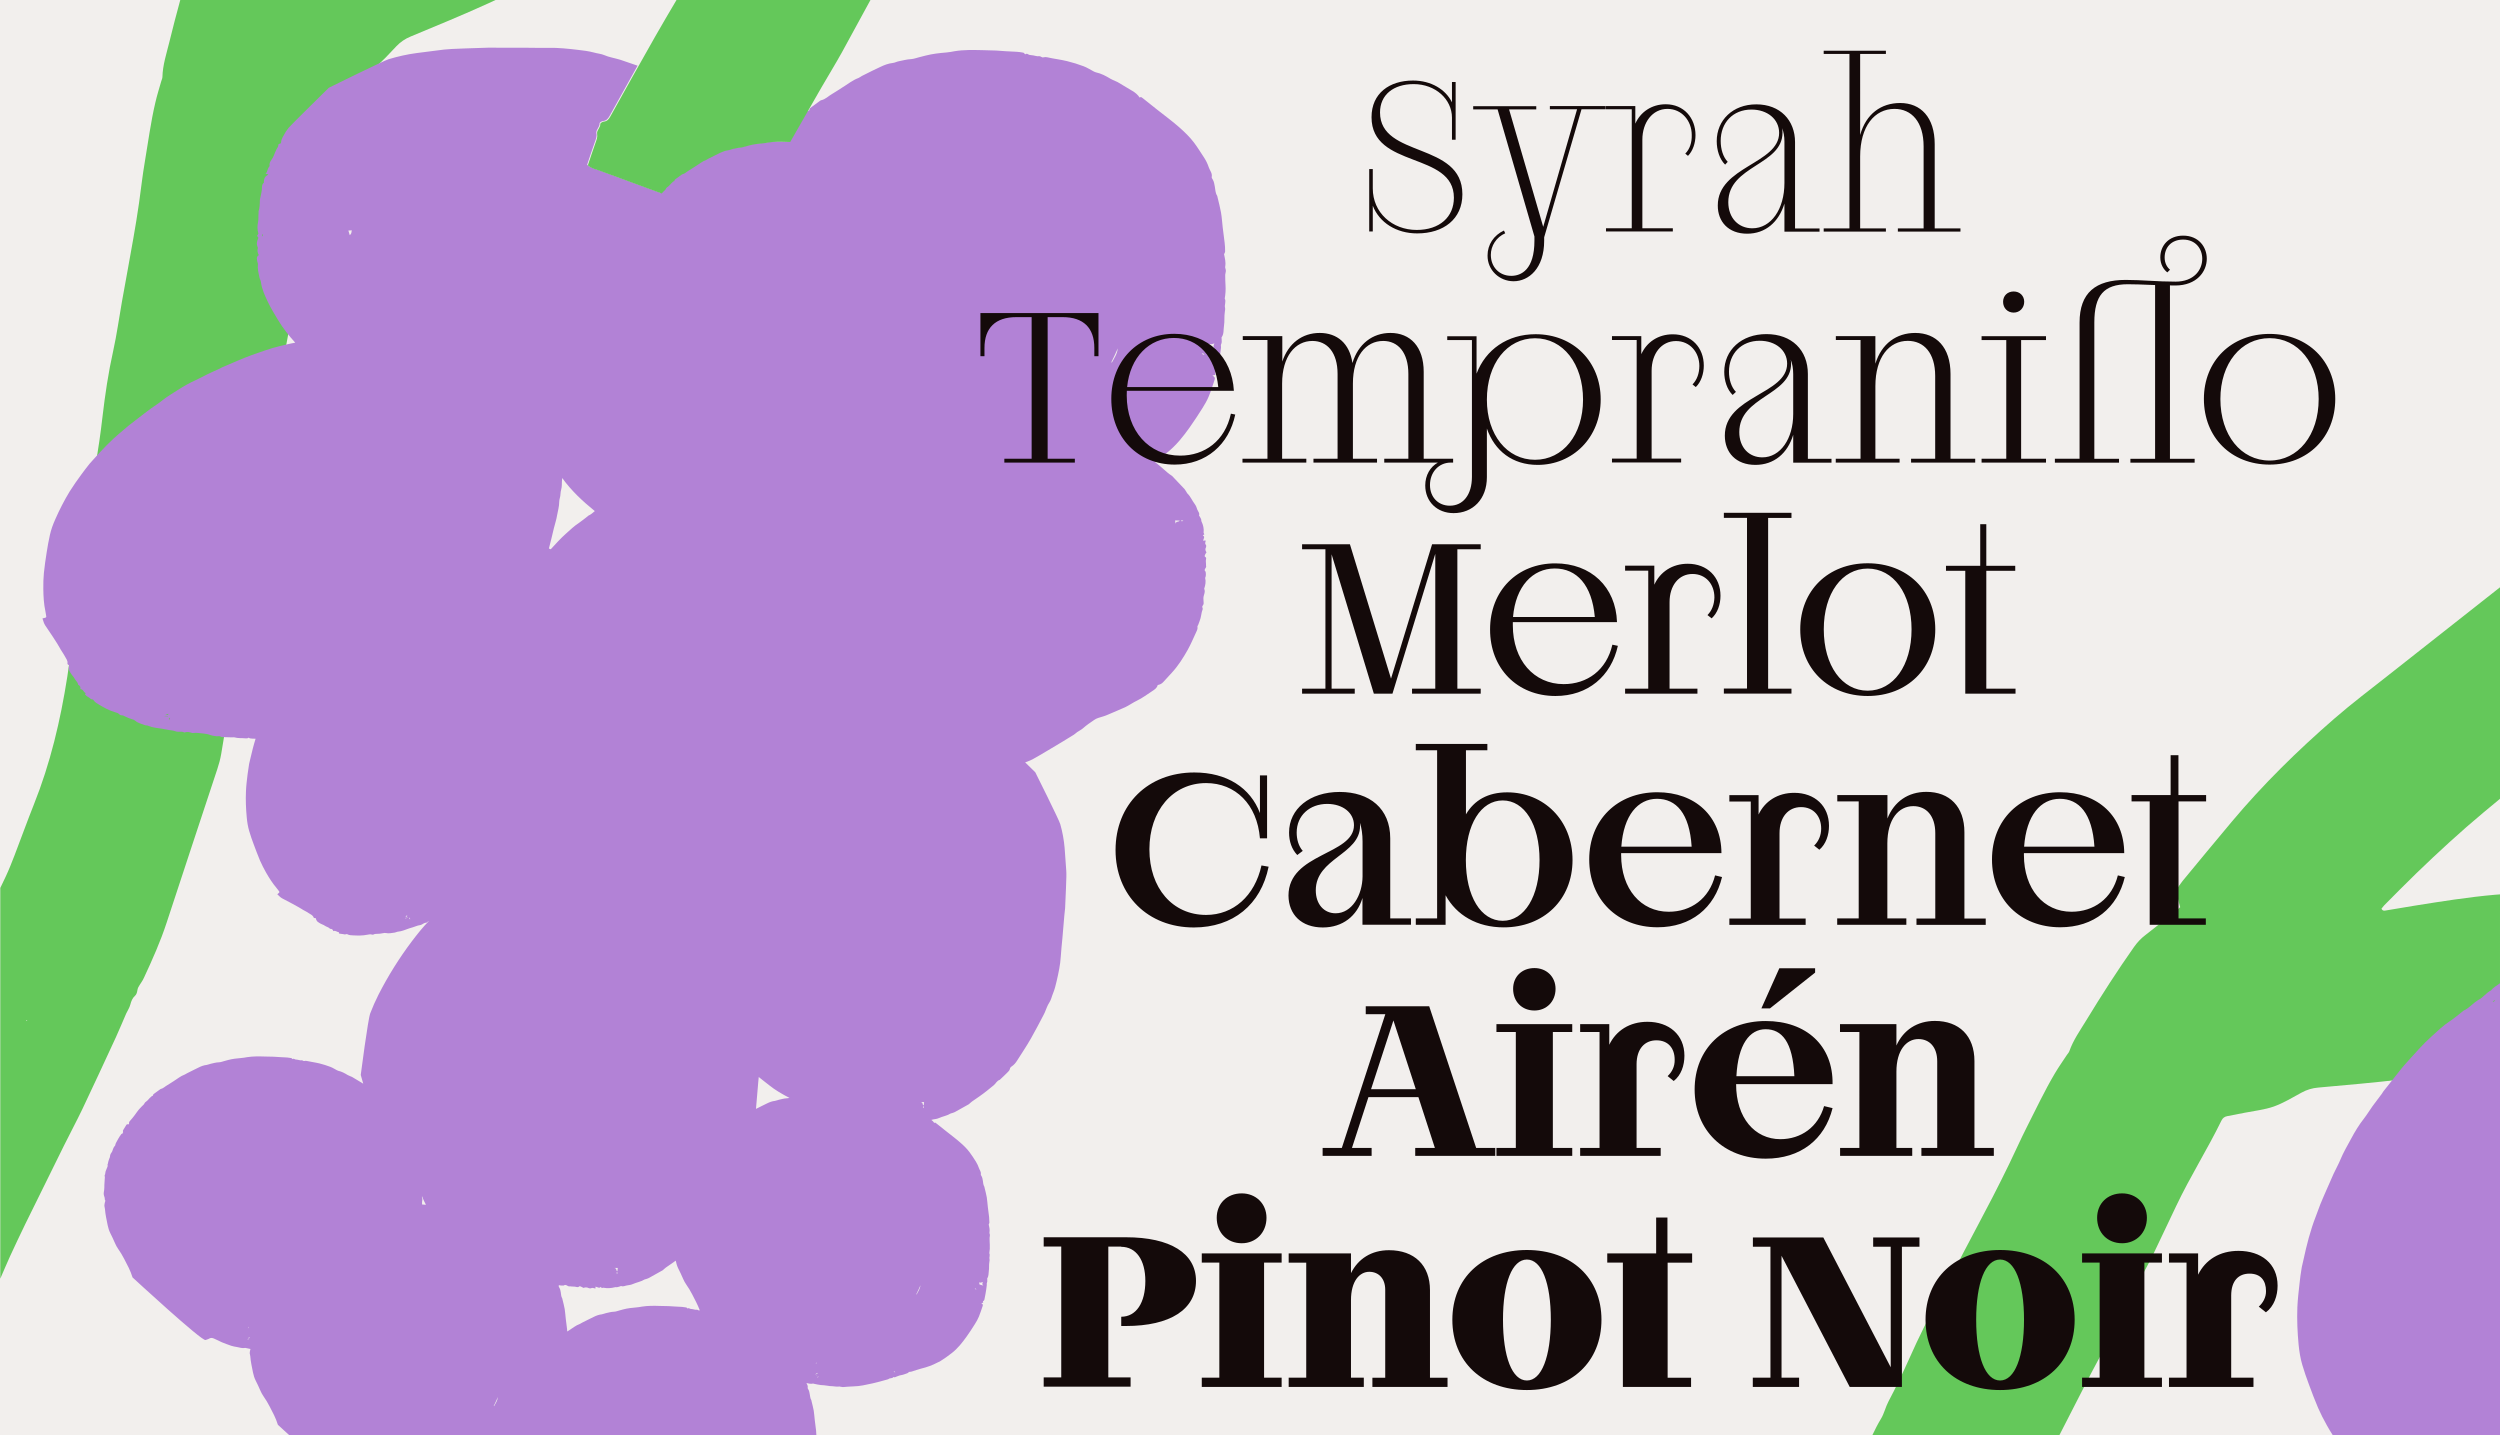
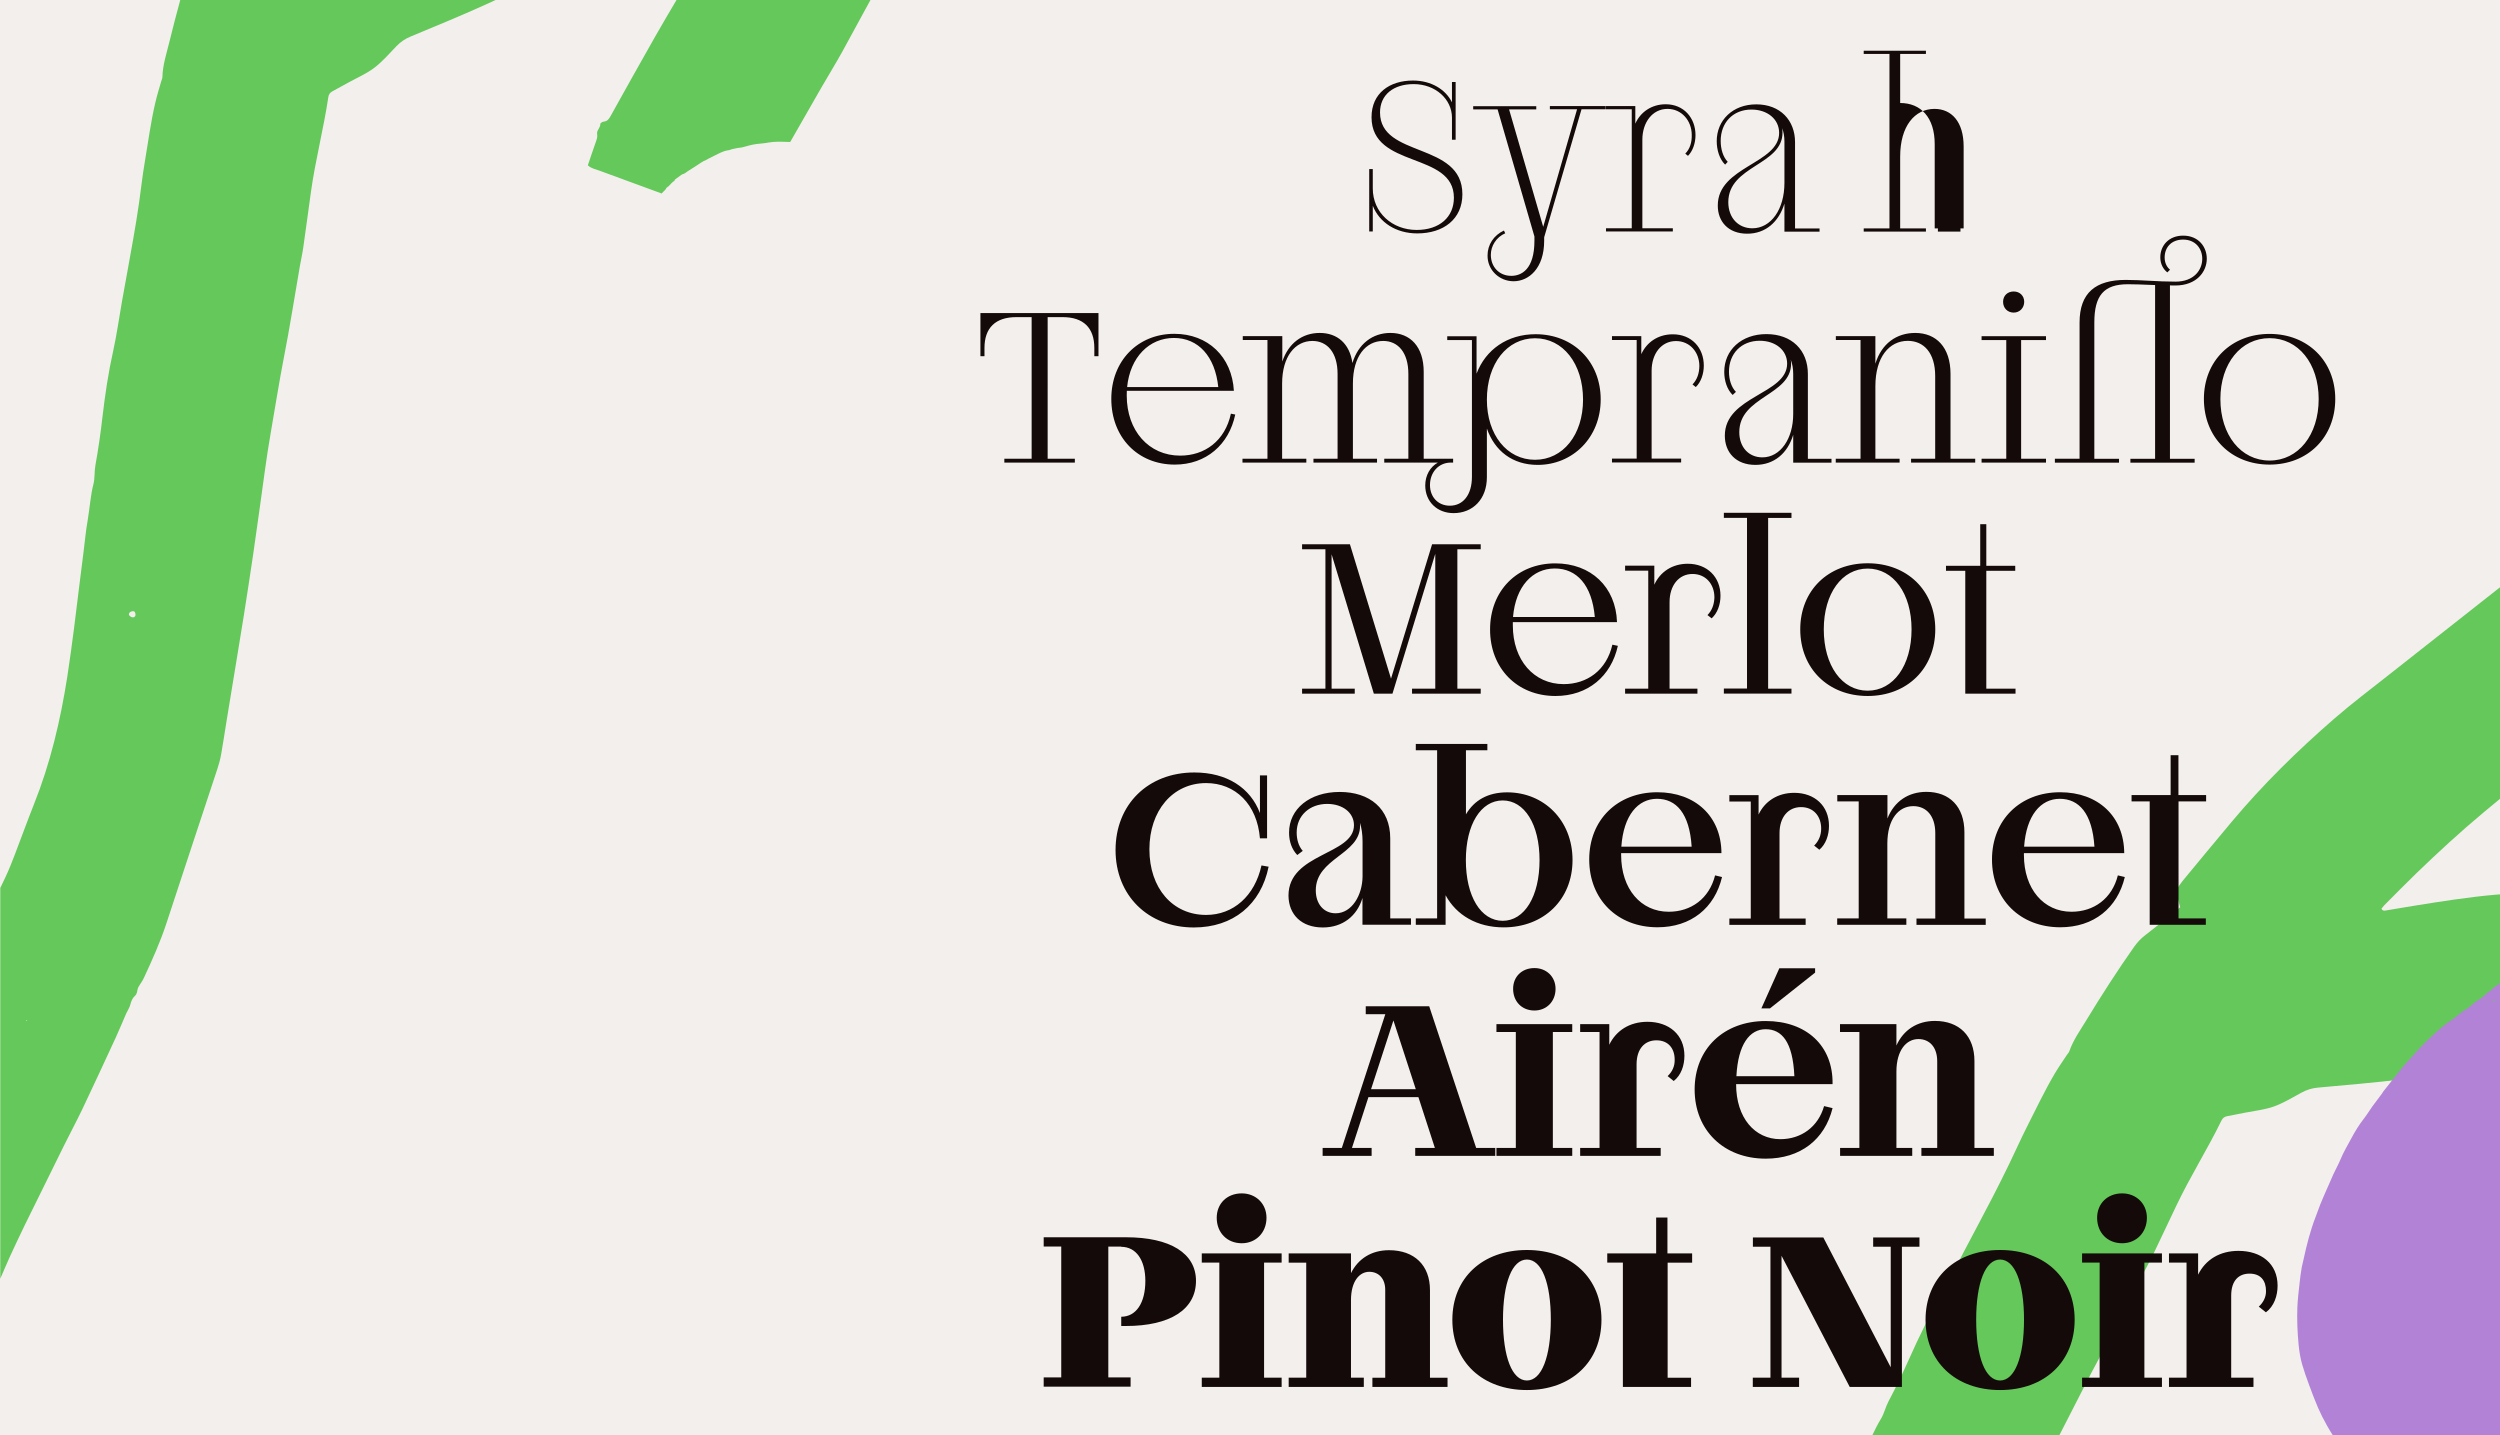
<svg xmlns="http://www.w3.org/2000/svg" version="1.1" id="Calque_1" x="0px" y="0px" viewBox="0 0 2592 1488" style="enable-background:new 0 0 2592 1488;" xml:space="preserve">
  <style type="text/css">
	.st0{fill:#F2EFED;}
	.st1{fill:#64C85A;}
	.st2{fill:#B282D6;}
	.st3{fill:#140A0A;}
</style>
  <rect class="st0" width="2592" height="1488" />
  <g>
    <path class="st1" d="M139.1,639.8c-1.9,1-5-0.7-5.4-2.6c-0.3-1.6,1.2-3.1,3.5-3.5c1.7-0.3,2.8,0.5,3.1,2.2   C140.7,637.5,140.6,639.1,139.1,639.8 M27.9,1058.3c-0.3,0-0.6-0.1-0.9-0.2c0.1-0.2,0.2-0.5,0.3-0.5c0.3,0,0.6,0.1,1,0.2   C28.1,1058,28,1058.3,27.9,1058.3 M186.9,0c-4,14.6-7.8,29.2-11.4,43.9c-2.9,11.8-6.8,23.5-7.1,35.9c0,1.5-0.8,2.9-1.2,4.4   c-2.1,7.3-4.4,14.6-6.1,22c-4.8,20.4-7.5,41.2-11,61.9c-2.4,13.9-3.9,28-5.9,42c-1.8,12.5-3.8,24.9-6,37.3   c-3.8,21.8-7.9,43.7-11.8,65.5c-3,16.9-5.3,34-9,50.7c-5.1,22.8-8.5,45.9-11.2,69c-1.9,16.7-4.3,33.3-7.3,49.9   c-1.2,6.4-0.4,13.1-2,19.3c-3.2,12.6-3.9,25.6-6.1,38.3c-1.8,10.2-2.7,20.4-4,30.6c-3.5,26.5-6.5,53.1-9.9,79.6   c-2.2,17.1-4.5,34.1-7.1,51.1c-7.1,45.5-17.6,90.1-34.8,133c-6.9,17.4-13.3,35.1-20,52.6c-2.9,7.5-5.8,14.9-9.2,22.1   c-1.8,3.9-3.7,7.7-5.5,11.5v405.1c3.4-7.8,6.7-15.7,10.2-23.4c5.1-11.1,10.4-22.2,15.7-33.2c13.3-27.1,26.7-54.2,40.1-81.3   c6.3-12.7,13-25.2,19.1-37.9c11.8-24.9,23.4-49.9,34.9-74.8c3.7-8,6.9-16.1,10.5-24.2c1.4-3.1,3.5-6.1,4.3-9.3   c0.9-3.5,2.2-6.8,4.7-9c3-2.7,2.1-6.4,3.7-9.2c1.8-3.3,4.3-6.3,5.8-9.8c8.7-18.7,17.1-37.5,23.5-57.1   c17.4-53.1,35-106.1,52.5-159.1c1.7-5.1,3.1-10.3,4-15.5c2.1-11.7,3.8-23.4,5.7-35.1c5.9-36.2,12-72.4,17.8-108.7   c3.4-21.1,6.5-42.3,9.7-63.5c2.4-16.3,4.6-32.5,6.9-48.8c3.6-25.3,6.7-50.8,11.1-76c4.6-26.3,8.7-52.8,13.8-79   c6.2-31.5,11.1-63.3,16.6-94.9c1.1-6.4,2.6-12.8,3.5-19.2c2.8-19.3,5.3-38.6,8-57.9c4.6-33,13.1-65.2,18-98.1   c0.4-2.9,1.9-4.9,4.5-6.2c5.4-2.9,10.8-5.8,16.1-8.8c9-5,18.7-9.1,26.9-15.3c8.5-6.4,15.6-14.7,23-22.4c4.3-4.5,9.1-7.8,15-10.2   c26.8-11.1,53.7-22.2,80.1-34.2c2.7-1.2,5.3-2.4,8-3.7H186.9z" />
    <path class="st1" d="M2592,927.3c-1.8,0.1-3.6,0.3-5.5,0.4c-27.9,2.5-55.4,6.9-83,11.3c-10.2,1.6-20.4,3.4-30.6,5.1   c-1.6,0.3-3-0.1-3.8-2c0.9-1.1,1.8-2.3,2.8-3.4c11.1-11.1,22-22.3,33.3-33.2c22.6-21.8,45.7-43.1,69.8-63.2   c5.6-4.7,11.3-9.4,17-14.1V608.9c-38.5,30.3-77,60.6-115.4,90.9c-18.9,14.9-38.2,29.5-56.4,45.3c-37.9,32.9-73.7,68-106,106.5   c-17.2,20.5-34.3,41.2-51.3,61.8c-2.6,3.2-4.8,6.8-7.1,10c1.6,6,3.1,11.5,4.6,17.2c-2.6,2.2-4.8,4.3-7.2,6.2   c-9.6,7.6-19.2,15.2-28.9,22.7c-4.6,3.5-8.4,7.6-11.8,12.4c-17.4,24.7-33.7,50.1-49.4,75.9c-6.3,10.4-13.5,20.4-17.6,32.1   c-0.5,1.4-1.6,2.5-2.5,3.8c-4.2,6.4-8.6,12.6-12.5,19.2c-10.7,18-19.6,37.1-29.1,55.7c-6.4,12.6-12.1,25.6-18.3,38.3   c-5.5,11.3-11.1,22.6-16.9,33.8c-10.2,19.7-20.7,39.3-31,58.9c-8,15.2-15.3,30.8-23.9,45.7c-11.7,20.2-21.9,41.2-31.4,62.5   c-6.9,15.4-14.1,30.5-22,45.4c-3,5.7-4.4,12.4-7.7,17.8c-3.4,5.5-6.2,11.3-9,17.1h193.9c1.9-3.9,3.9-7.7,5.9-11.5   c12.3-23.7,24.1-47.7,36.9-71.2c15.4-28.2,29.6-57,44.4-85.5c3-5.8,6.3-11.4,9.1-17.2c8.4-17.6,16.7-35.2,25.1-52.8   c14.3-30.1,32.1-58.2,46.7-88.1c1.3-2.7,3.3-4.1,6.1-4.6c6-1.1,12-2.3,18-3.5c10.1-2,20.6-3.1,30.3-6.5c10-3.6,19.3-9.3,28.7-14.4   c5.5-3,11.1-4.7,17.3-5.2c28.9-2.6,57.9-5.1,86.7-8.5c22-2.6,43.8-6.5,65.7-10c9.1-1.4,18-3.8,27.1-4.9c2.9-0.4,5.9-0.6,8.9-0.7   V927.3z" />
    <path class="st2" d="M2584.8,1038.7c-0.1-0.2-0.2-0.4-0.3-0.7c0.8-0.3,1.6-0.6,2.3-0.9c0.1,0.2,0.2,0.5,0.2,0.5   C2586.3,1038,2585.5,1038.3,2584.8,1038.7 M2592,1019.4c-3.2,2.4-7,4.4-9.3,7.4c-5.4,2.8-8.1,7.6-13.7,10.2   c-0.1,0.1-0.2,0.2-0.3,0.3c-5.2,3.2-8.5,7.8-14.4,10.5c-0.4,0.2-0.6,0.6-1,0.8c-4.4,3.4-8.5,7-13.2,10.1   c-7.2,4.7-12.9,10.3-18.9,15.7c-9.5,8.5-17.4,17.8-25.6,26.8c-3.9,4.2-7.3,8.6-10.8,13c-4.6,5.7-9.1,11.5-13.6,17.2   c-0.6,0.7-0.9,1.5-1.4,2.2c-3.3,4.4-6.7,8.8-9.9,13.2c-3,4.2-5.6,8.6-8.8,12.7c-5.4,6.9-9.7,14-13.5,21.2   c-3.8,7.1-8,14.1-10.9,21.2c-2,5-4.9,10-7.2,15c-2.9,6.4-5.7,12.9-8.5,19.3c-1.8,4.2-3.7,8.4-5.4,12.7c-1.6,3.9-2.8,7.9-4.4,11.8   c-6,15.3-9.7,30.4-13,45.6c-0.5,2.5-1.1,5-1.7,7.4c-0.1,0.7-0.2,1.3-0.3,1.9c-0.8,4.6-1.4,9.2-1.9,13.9c-1,8.7-2,17.4-2.4,25.9   c-0.5,13.1,0.1,26.1,1.3,38.8c0.7,7,1.8,13.9,3.7,20.5c2.1,7,4.4,13.9,7,20.7c3,8.2,6.1,16.3,9.5,24.3c2.7,6.1,5.7,12.1,9,17.9   c1.9,3.5,4,6.9,6.1,10.2H2592V1019.4z" />
-     <path class="st2" d="M1253.8,360.1c-0.2-1-0.5-2.1-0.8-3.4c1,0.1,1.9,0.3,2.8,0.2c1-0.1,2-0.5,3.3-0.9c-1.1,2.2-1.6,4.1,0.8,5.7   C1257.8,361.1,1255.8,360.6,1253.8,360.1 M1246,366.6c1.2-0.6,1.9,0,2.8,1.1C1247.2,367.7,1247.2,367.7,1246,366.6 M1223.1,539.7   c-0.8,1.9-3.7,0.3-4.3,3.3c-0.2-1.7-0.4-2.6-0.5-3.4C1219.8,539.6,1221.5,539.7,1223.1,539.7 M1226.9,539.6c-0.9,0.8-1.6,1.5-2.7,0   C1225.2,539.6,1226,539.6,1226.9,539.6 M1152.8,375.9c-0.2-0.1-0.4-0.2-0.6-0.3c1.1-2.4,2.3-4.7,3.4-7.1c1.1-2.4,2.2-4.8,3.3-7.3   C1158.4,366.9,1155.3,371.2,1152.8,375.9 M1012.4,1336.8c-1,0-1,0-1.8-0.7C1011.4,1335.7,1011.9,1336.1,1012.4,1336.8 M1017,1329.8   c0.6-0.1,1.3-0.3,2.1-0.6c-0.7,1.4-1.1,2.7,0.5,3.7c-1.3-0.4-2.7-0.7-4-1.1c-0.2-0.7-0.3-1.3-0.5-2.2   C1015.8,1329.7,1016.4,1329.9,1017,1329.8 M957.7,1146.1c-1.9-0.7-0.1-2.8-3.1-3.5c1.7,0,2.7,0,3.5,0   C958,1143.7,957.9,1144.9,957.7,1146.1 M957.7,1148.9c-0.7-0.7-1.5-1.3,0.1-2C957.8,1147.7,957.7,1148.2,957.7,1148.9    M950.4,1342.1c-0.1-0.1-0.3-0.1-0.4-0.2c0.7-1.5,1.5-3,2.2-4.6c0.7-1.6,1.4-3.1,2.1-4.7C954,1336.2,951.9,1339.1,950.4,1342.1    M926.6,1422.1c0.9-0.6,1.1,0.4,1.6,0.5C927.6,1422.7,927,1422.8,926.6,1422.1 M848,1428.6c-0.8-1,0.2-1.4,0.5-2   C848.3,1427.2,848.2,1427.8,848,1428.6 M845.7,1424.4c0.8-0.5,1.3-0.8,1.9-1.1C847.7,1424.7,846.9,1424.5,845.7,1424.4 M847,1425.8   c-0.6-0.1-1.2-0.2-1.8-0.3c0-0.1,0-0.1,0-0.2c0.6,0.1,1.2,0.2,1.8,0.3C847.1,1425.6,847.1,1425.7,847,1425.8 M846.3,1412.7   c0.1,0,0.2,0.1,0.3,0.1c-0.2,0.4-0.3,0.8-0.5,1.2c-0.1,0-0.2,0-0.3,0C846,1413.5,846.2,1413.1,846.3,1412.7 M815.9,1138.7   c-2.8,0.1-5.5,0.9-8.2,1.5c-1.4,0.3-2.8,1-4.2,1.2c-2.9,0.3-5.6,1.3-8.2,2.6c-1.9,0.9-3.7,1.8-5.5,2.7c-2,1-4,2-6,3   c0.2-1.6,0.3-3.2,0.4-4.8c0.7-7.8,1.3-15.6,2-23.5c0.1-1.6,0.4-3.3,0.5-4.9c0.4,0.5,0.8,0.9,1.4,1.3c3.1,2.4,6.2,4.9,9.3,7.3   c6.3,5.1,13.6,9.3,21.1,13.2C817.7,1138.5,816.8,1138.7,815.9,1138.7 M725.3,1358.6c-0.7,0.2-1.1,0-1.6-0.3   c-0.4-0.2-0.8-0.5-1.2-0.4c-1.9,0.3-3.6-0.6-5.4-0.7c-0.8,0-1.6-0.2-2.3-0.6c-0.8-0.5-1.3-0.3-1.9,0.1c-0.5-0.4-0.8-1-1.3-1.1   c-1.4-0.3-2.9-0.5-4.3-0.6c-2.5-0.2-5-0.2-7.5-0.4c-2.1-0.1-4.3-0.3-6.4-0.4c-3-0.1-6-0.2-9.1-0.2c-6.3-0.2-12.5-0.3-18.8,0.7   c-1.8,0.3-3.6,0.7-5.5,0.8c-4.7,0.4-9.4,0.9-13.9,2.1c-1.3,0.4-2.7,0.7-4,1.1c-1.9,0.5-3.8,1.3-5.8,1.3c-2.8,0.1-5.5,0.9-8.2,1.5   c-1.4,0.3-2.8,1-4.2,1.2c-2.9,0.3-5.6,1.3-8.2,2.6c-1.9,0.9-3.7,1.8-5.5,2.7c-2.3,1.1-4.6,2.3-6.8,3.4c-0.8,0.4-1.5,1-2.3,1.3   c-4.2,1.5-7.4,4.3-11.1,6.6c-0.6,0.4-1.3,0.8-1.9,1.2c0-0.9-0.1-1.8-0.2-2.8c-0.4-3.4-0.9-6.9-1.3-10.3c-0.4-3.4-0.6-6.8-1.1-10.1   c-0.6-3.4-1.5-6.6-2.3-10c-0.1-0.4-0.1-0.9-0.3-1.2c-1.2-1.9-1.1-4.1-1.5-6.2c-0.3-1.6-0.5-3.2-1.4-4.7c-0.3-0.5-0.8-1.2-0.7-1.8   c0.1-0.4,0.1-0.7,0.1-1c1.6,0.5,3.4,0.5,5.1,0.4c2.4-1.8,3.9,1.2,6,0.9c0.6-0.1,1.2,0,1.8,0.1c1.3,0.1,2.6,0.1,3.8,0.2   c1.5,0.2,3.2,1.2,4.4-0.3c0.1-0.2,1.1-0.1,1.6,0.1c0.9,0.4,1.8,0.9,2.9,1.5c1.7-0.7,3.5-0.8,5.4,0.2c0.6,0.3,1.8,0.4,2.3,0.2   c1.4-0.8,2.6-0.3,4,0.1c0.3,0.1,0.6-0.1,0.9-0.1c-0.1-0.5-0.3-1-0.4-1.6c2.1-0.1,4.1,2.2,5.7,0.1c0.5,0.5,0.8,0.9,1.1,1.3   c0.6-0.2,1.2-0.5,1.6-0.4c4.2,0.8,8.1,0.5,12-0.5c0.2-0.1,0.5-0.1,0.7-0.1c1.6,0.3,2.9-0.3,4.3-0.7c0.5-0.1,1.2-0.6,1.6-0.4   c2.4,0.8,4-0.5,6-0.7c2-0.3,4.2-0.6,5.9-1.4c3.8-1.7,8.4-2.4,11.9-4.6c0.4-0.3,1-0.3,1.6-0.5c1-0.4,2.1-0.6,3-1.1   c4.9-2.7,9.7-5.4,14.5-8.1c0.4-0.2,0.7-0.6,1.1-1c0.8-0.6,1.5-1.3,2.3-1.9c2.6-1.8,5.2-3.5,7.8-5.4c0.8-0.6,1.5-1.1,2.3-1.7   c0,0,0,0.1,0,0.1c0.6,2.8,1.4,5.6,2.7,8.2c0.8,1.6,1.6,3.3,2.4,4.9c1.9,3.8,3.2,7.9,5.7,11.4c2.4,3.4,4.5,6.9,6.4,10.6   c2.7,5.3,5.6,10.6,7.7,16.2C725.5,1358.5,725.4,1358.5,725.3,1358.6 M569.1,568.7c1.9-6.9,3.4-13.9,5.1-20.8   c1.1-4.6,2.7-9.1,3.4-13.7c0.8-4.6,2.2-9.1,2.2-13.9c0-2.7,1.3-5.3,1.3-8.1c0-3.1,1.5-6.2,1.4-9.4c-0.1-2,0.2-5.1,0.4-7.2   c9.4,13.1,21.2,24.1,33.8,34.3c-2,1.7-3.9,3.5-6.6,4.7c-0.3,0.1-0.4,0.4-0.7,0.6c-3.1,2.3-5.9,4.8-9.2,7c-5.1,3.3-9,7.2-13.2,10.9   c-5.9,5.2-10.9,10.9-16,16.4C570.4,569.3,569.7,569,569.1,568.7 M640.1,1318.9c0,0.7-0.1,1.3-0.1,2   C639.3,1320.1,638.5,1319.6,640.1,1318.9 M640.5,1314.6c-0.1,1.1-0.3,2.3-0.4,3.5c-1.9-0.7-0.1-2.8-3.1-3.5   C638.7,1314.6,639.6,1314.6,640.5,1314.6 M512.3,1457.9c-0.1-0.1-0.3-0.1-0.4-0.2c0.7-1.5,1.5-3,2.2-4.6c0.7-1.6,1.4-3.1,2.1-4.7   C515.9,1452.1,513.9,1454.9,512.3,1457.9 M441.2,1249.1c-1.2-0.1-2.4-0.2-3.6-0.3c0-0.5,0-1,0-1.5c0-0.3,0-0.7,0-1   c0.1-1.4,0.7-2.9,0-4.3c-0.2-0.4-0.2-0.9-0.1-1.3c0-0.1,0-0.3,0.1-0.4c0.6,1.6,1.2,3.2,2,4.8c0.7,1.3,1.4,2.7,2,4   C441.5,1249.1,441.4,1249.1,441.2,1249.1 M256.9,1387.5c0.8-0.5,1.3-0.8,1.9-1.1C258.9,1387.8,258,1387.6,256.9,1387.5    M258.2,1388.8c-0.6-0.1-1.2-0.2-1.8-0.3c0-0.1,0-0.1,0-0.2c0.6,0.1,1.2,0.2,1.8,0.3L258.2,1388.8z M257.5,1375.7   c0.1,0,0.2,0.1,0.3,0.1c-0.2,0.4-0.3,0.8-0.5,1.2c-0.1,0-0.2,0-0.3,0C257.2,1376.6,257.3,1376.1,257.5,1375.7 M424.8,951.1   c0.2,0.6,0.3,1.2,0.5,2C423.7,952.9,424.7,951.8,424.8,951.1 M420,952.4c0-0.1,0-0.1-0.1-0.2c0.9-0.4,1.8-0.7,2.8-1.1   c0,0.1,0.1,0.2,0.1,0.3C421.9,951.8,421,952.1,420,952.4 M421.9,948.9c0.6,1,0.6,1-1.8,2.3C420.8,950.4,421.3,949.8,421.9,948.9    M362.6,243.8c-0.5-1.7-0.9-3.2-1.4-4.8c1.1-0.1,2.2-0.1,3.5-0.2C364.4,240.8,364.5,242.6,362.6,243.8 M175.7,746.3   c-1.7-1.2,0.1-1.7,0.6-2.4C176.1,744.7,175.9,745.4,175.7,746.3 M171.3,741.4c1.2-0.5,2-0.9,3.2-1.4   C174.6,741.3,174.6,741.3,171.3,741.4 M174,743.1c-1.2-0.2-2.4-0.4-3.5-0.6c0-0.1,0-0.2,0-0.2c1.2,0.1,2.4,0.2,3.6,0.4   C174,742.9,174,743,174,743.1 M272.1,242.5c0.1,0.7,0.2,1.4,0.4,2.7C271,244.2,271.6,243.3,272.1,242.5 M1270.5,278.3   c-0.3-0.6-0.3-1.3-0.2-2c0.8-4.5-0.4-8.8-1.2-12.7c0.5-1.2,1.1-2,1.1-2.9c0-3-0.1-6-0.5-9c-0.6-5.3-1.3-10.6-2-15.9   c-0.6-5.2-0.9-10.5-1.8-15.6c-0.9-5.2-2.3-10.3-3.5-15.4c-0.2-0.7-0.2-1.4-0.5-1.9c-1.9-2.9-1.8-6.3-2.4-9.5   c-0.5-2.5-0.8-5-2.1-7.2c-0.5-0.8-1.3-1.9-1.1-2.7c0.8-3.9-1.9-6.6-3-9.9c-1.2-3.6-2.8-7-4.9-10.2c-3.5-5.2-6.7-10.6-10.5-15.6   c-4.3-5.7-9.5-10.7-14.9-15.5c-7.5-6.7-15.6-12.5-23.5-18.8c-4.6-3.7-9.2-7.3-13.8-11c-0.8-0.6-1.6-1.3-2.5-1.8   c-0.3-0.2-0.9,0.2-1.7,0.4c-1.8-2.9-4.4-5-7.4-6.8c-5.1-3.1-10.3-6.2-15.4-9.2c-0.7-0.4-1.4-0.7-2.2-1c-1.7-0.8-3.5-1.4-5.1-2.4   c-4.8-2.9-9.6-5.5-15.2-6.7c-0.8-0.2-1.5-0.6-2.2-0.9c-3.5-1.8-6.8-4-10.5-5.4c-5.6-2.1-11.3-3.9-17.1-5.3   c-6.8-1.7-13.8-2.4-20.6-4c-1.2-0.3-2.6-0.3-3.7,0c-1.1,0.3-1.7,0.1-2.5-0.4c-0.6-0.3-1.3-0.8-1.9-0.7c-2.9,0.4-5.5-1-8.4-1.1   c-1.2,0-2.5-0.3-3.5-1c-1.2-0.8-2.1-0.4-2.9,0.2c-0.7-0.7-1.2-1.6-2-1.8c-2.2-0.5-4.4-0.7-6.7-0.9c-3.9-0.3-7.7-0.4-11.6-0.6   c-3.3-0.2-6.6-0.5-9.9-0.7c-4.7-0.2-9.3-0.3-14-0.4c-9.7-0.2-19.4-0.5-29,1.1c-2.8,0.5-5.6,1.1-8.4,1.3c-7.3,0.6-14.5,1.4-21.5,3.2   c-2.1,0.5-4.2,1.1-6.3,1.6c-3,0.7-5.9,1.9-8.9,2.1c-4.4,0.2-8.5,1.4-12.7,2.2c-2.2,0.4-4.2,1.6-6.4,1.8c-4.5,0.5-8.6,2.1-12.6,4   c-2.9,1.3-5.7,2.7-8.6,4.1c-3.5,1.7-7.1,3.5-10.6,5.3c-1.2,0.6-2.3,1.6-3.5,2.1c-6.4,2.3-11.5,6.7-17.2,10.1   c-3.6,2.2-6.9,4.6-10.6,6.7c-3.7,2.1-6.6,5.4-11,6.3c-0.5,0.1-1,0.5-1.5,0.8c-2.8,2-5.6,4.1-8.4,6.2c-1.1,0.8-2.3,1.5-2.4,3.1   c0,0.6-0.3,0.8-1.1,0.8c-0.6,0-1.2,0.8-1.8,1.3c-5.9,10.3-11.8,20.6-17.7,30.8c-1.3,0-2.6-0.1-3.9-0.1c-1.9,0-3.8-0.1-5.6-0.1   c-1,0-1.9,0-2.9,0c-0.1,0-0.3,0-0.5,0c-0.4,0-0.7,0-1.1,0c-0.4,0-0.7,0-1.1,0c-0.3,0-0.6,0-0.9,0c-0.6,0-1.3,0.1-1.9,0.1   c-0.2,0-0.3,0-0.5,0c-0.5,0-1.1,0.1-1.6,0.2c-0.2,0-0.4,0-0.6,0.1c-0.7,0.1-1.4,0.2-2.1,0.3c-1.8,0.3-3.6,0.7-5.5,0.8   c-0.9,0.1-1.8,0.2-2.7,0.2c-0.1,0-0.2,0-0.4,0c-0.9,0.1-1.8,0.2-2.7,0.3c-0.1,0-0.2,0-0.2,0c-1.9,0.2-3.9,0.6-5.8,1   c-0.7,0.2-1.4,0.3-2.1,0.5c-1.3,0.3-2.7,0.7-4,1.1c-1.9,0.5-3.8,1.3-5.8,1.3c-2.8,0.1-5.5,0.9-8.2,1.5c-1.4,0.3-2.8,1-4.2,1.2   c-2.9,0.3-5.6,1.3-8.2,2.6c-1.9,0.9-3.7,1.8-5.5,2.7c-2.3,1.1-4.6,2.3-6.8,3.4c-0.8,0.4-1.5,1-2.3,1.3c-4.2,1.5-7.4,4.3-11.1,6.6   c-2.3,1.4-4.5,3-6.8,4.3c-2.4,1.3-4.3,3.5-7.1,4.1c-0.3,0.1-0.6,0.3-0.9,0.5c-1.8,1.3-3.7,2.6-5.5,4c-0.7,0.5-1.5,1-1.5,2   c0,0.4-0.2,0.5-0.7,0.5c-0.4,0-0.8,0.6-1.2,0.9c-2,1.5-3.2,3.7-5.3,5.1c-0.5,0.3-1.3,1-1.5,1.5c-0.5,1.5-1.8,2.2-2.8,3.3   c-0.6,0.6-1.2,1.3-1.8,1.9c-21.3-7.8-42.7-15.6-64-23.5c-4.2-1.6-8.9-2.3-12.5-5.7c2.7-8.1,5.3-16,8.1-23.8c1-2.9,2.2-5.4,1.5-8.8   c-0.7-3.6,3.6-6.3,3.3-10.4c0-0.7,2.2-2.2,3.5-2.3c3.6-0.3,5.3-2.5,6.9-5.3c9.7-17.3,19.3-34.7,29-52.1c-5.8-2-11.7-4-17.5-6   c-1-0.3-2-0.6-3.1-0.9c-4.5-1.3-9.2-2-13.5-3.9c-3.7-1.6-7.7-1.8-11.4-2.9c-5.3-1.4-10.9-2.1-16.3-2.7c-10.2-1.2-20.3-2.3-30.6-2.1   c-7.8,0.1-15.6,0-23.4-0.1c-9.5,0-19,0-28.5,0c-3.1,0-6.2-0.2-9.3-0.1c-8.3,0.2-16.6,0.5-24.9,0.8c-4.8,0.2-9.6,0.4-14.4,0.6   c-2.6,0.1-5.1,0.3-7.7,0.6c-9.4,1.2-18.9,2.3-28.3,3.6c-9.9,1.3-19.6,3.5-29.2,6.4c-5.5,1.7-62,29.6-62,29.6s-40,39.3-41.5,41.3   c-1.2,1.8-2.7,3.4-3.7,5.3c-1.7,3.2-4.1,6.1-4.3,10.1c0,0.5-0.9,1.5-1.1,1.4c-1.6-0.5-1.8,1.2-1.8,1.8c0,1.4-0.9,2.1-1.5,3.2   c-0.8,1.4-1.3,2.9-2,4.4c-0.7,1.7-1.3,3.4-2.2,5.1c-1.5,2.5-3.9,4.8-3.3,8.3c0,0.3-0.2,0.7-0.4,0.9c-1.8,2.1-1.7,5.2-3.8,7.6   c1.2,0,1.8,0.1,2.8,0.1c-0.6,0.7-0.9,1.3-1.3,1.5c-2.4,1.2-3,3.4-3.2,6c0,0.6,0.1,1.4-0.2,1.6c-2.5,2.2-1.5,5.6-2.1,8.4   c-0.5,2.3-0.8,4.7-1.4,7c-0.2,0.9-0.5,1.8-0.5,2.7c0,3.9-0.2,7.7-1.3,11.4c-0.2,0.5,0.1,1.1,0,1.7c-0.4,3.2,0.1,6.4-0.6,9.7   c-0.8,3.8-0.8,7.8,0.4,11.7c-0.5,0.8-0.9,1.5-1.4,2.3c0.5,0.8,1,1.5,1.4,2.1c-1.5,3.3-2.3,6.4-0.7,9.8c0.1,0.3,0.2,0.7,0.1,1   c-0.8,2.5-0.2,4.8,1,7.1c-2.8,1.8-2,4.3-1.5,6.8c0.2,0.9,0.7,1.8,0.6,2.7c-0.6,4.6,0.6,9,1.5,13.4c0.3,1.7,1.4,3.2,1.6,4.9   c0.9,7.4,4,13.9,7,20.3c3.1,6.6,7,12.9,10.7,19.1c5.2,8.6,11.3,16.4,17.9,23.6c-5.5,0.9-10.7,2.3-15.9,3.5   c-10.5,2.5-20.1,6.2-29.9,9.6c-4.6,1.6-8.9,3.5-13.3,5.3c-5.7,2.4-11.4,4.8-17.1,7.3c-0.7,0.3-1.2,0.8-1.9,1.1   c-4.2,1.9-8.6,3.8-12.7,5.8c-4,1.9-7.6,4.1-11.7,5.9c-6.8,3-12.9,6.5-18.7,10.2c-5.7,3.7-11.7,7.1-16.7,11.2   c-3.5,2.9-7.7,5.4-11.4,8.1c-4.8,3.5-9.5,7.2-14.2,10.8c-3.1,2.4-6.2,4.7-9.2,7.1c-2.8,2.3-5.3,4.6-8.1,6.9   c-10.7,8.8-19.6,18.4-28.3,28.1c-1.4,1.6-2.9,3.2-4.3,4.8c-0.4,0.4-0.7,0.9-1,1.3c-2.5,3.1-4.8,6.2-7.1,9.3   c-4.3,5.9-8.6,11.9-12.4,18c-5.7,9.4-10.6,19-14.9,28.8c-2.4,5.4-4.4,10.8-5.6,16.4c-1.3,5.9-2.4,11.8-3.3,17.8   c-1.1,7.1-2.2,14.3-2.9,21.4c-0.5,5.5-0.7,11-0.6,16.6c0.1,7.8,0.5,15.6,2.2,23.4c0.3,1.6,0.6,3.2,0.8,4.8c0.2,1.3-0.2,1.6-2.4,2   c-0.5,0.1-0.9,0.2-1.5,0.4c0.6,1.7,1,3.2,1.6,4.8c0.6,1.4,1.4,2.8,2.4,4.1c1.1,1.5,12.2,18.1,13.7,21.2c1.5,3,3.8,5.9,5.4,8.9   c1.3,2.5,3.4,4.9,2.8,7.6c-0.1,0.4,0.4,1.3,0.7,1.4c1.8,0.3,0.9,1,0.9,1.5c0,1.2-0.4,2.5,0,3.7c0.5,1.6,1.5,3.1,2.5,4.6   c0.9,1.4,2.4,2.8,3.1,4.2c1,2.2,3.6,4,3.8,6.4c0,0.2,0.2,0.4,0.4,0.5c2.1,1.2,2.3,2.6,2,4.3c3.5,0.5,2.9,3.1,5.5,4.1   c-0.2,0.5-0.4,1.1-0.6,1.7c1.2,0.9,2.1,2,3.6,2.7c1.5,0.7,1.9,2.2,4.2,2.3c0.4,0,1,0.6,1.2,1c1.1,1.9,3.6,3.2,5.7,4.5   c4.9,2.9,9.8,5.8,16,7.6c1.9,0.5,3.9,1.1,5,2.5c0.3,0.4,1.3,0.8,1.9,0.8c1.9,0,3.1,0.8,4.5,1.5c2,0.9,4,1.9,6.1,2.4   c1.7,0.4,3,1,3.9,1.8c2.5,2.3,6.4,3.2,9.8,4.5c1,0.4,2.6,0.2,3.6,0.7c4.5,2,9.7,2.3,14.6,3.1c3.3,0.5,6.6,1.4,10,1.7   c2.1,0.2,4.2,1.4,6.3,1.4c2.2,0,4.4-0.4,6.4,0.7c0.1,0.1,0.5,0,0.7-0.1c2.2-0.7,4.4-0.4,6.7,0.4c0.6,0.2,1.4,0.4,1.9,0.3   c3.5-0.6,6.9,0.3,10.4,0.5c2.4,0.2,4.8,0.6,7.1,1.5c1.4,0.6,3.2,0.8,4.8,1.1c1.3,0.2,2.9,0.4,4.1,0.2c1.7-0.3,2.3,0.9,3.7,0.9   c3.3,0,6.6,0.2,10,0.3c0.9,0,1.9-0.2,2.7,0c3.7,1.1,7.4,0.6,11.1,1c1.4,0.1,2.9,0.1,3.5-0.7c0.6,0.3,1.2,0.8,1.8,0.8   c1.8,0.2,3.7,0.4,5.4,0.3c0,0,0.1,0,0.1,0c-2.2,7-3.9,14-5.5,20.9c-0.4,1.7-0.8,3.4-1.2,5.1c-0.1,0.4-0.1,0.9-0.2,1.3   c-0.5,3.2-1,6.4-1.4,9.5c-0.7,6-1.5,12-1.7,17.9c-0.4,9.1,0,17.9,0.8,26.7c0.4,4.8,1.2,9.6,2.5,14.1c1.4,4.8,3,9.5,4.8,14.2   c2.1,5.6,4.2,11.2,6.5,16.7c1.8,4.2,4,8.3,6.2,12.3c3.2,5.6,6.7,11.1,11,16.2c0.9,1,1.7,2.1,2.5,3.2c0.7,0.9,0.5,1.3-0.9,2.4   c-0.3,0.2-0.6,0.5-0.9,0.8c1.1,1,2,2,3.1,2.9c1,0.8,2.1,1.5,3.4,2.1c1.4,0.6,16.1,8.5,18.5,10.1c2.3,1.6,5.2,2.8,7.5,4.4   c1.9,1.3,4.5,2.2,5.1,4.5c0.1,0.3,0.8,0.8,1.1,0.7c1.5-0.5,1.1,0.4,1.3,0.8c0.5,0.9,0.7,1.9,1.5,2.7c1,0.9,2.4,1.7,3.7,2.4   c1.3,0.7,2.9,1.1,3.9,1.9c1.6,1.2,4.2,1.6,5.4,3.1c0.1,0.1,0.3,0.2,0.4,0.2c2,0,2.8,1,3.2,2.4c2.7-1,3.3,1.1,5.6,0.9   c0.1,0.5,0.1,0.9,0.2,1.5c1.2,0.2,2.4,0.6,3.7,0.6c1.3,0,2.3,0.9,3.9,0.1c0.3-0.1,1,0,1.3,0.2c1.6,1,3.9,1,6,1.1   c4.7,0.2,9.5,0.4,14.7-0.7c1.6-0.3,3.3-0.7,4.6-0.1c0.4,0.2,1.2,0.1,1.7-0.1c1.4-0.8,2.6-0.6,3.9-0.7c1.8-0.1,3.7-0.1,5.5-0.6   c1.4-0.4,2.6-0.4,3.6-0.2c2.8,0.7,6-0.2,9-0.5c0.9-0.1,2-0.8,2.9-0.9c4.1-0.3,8-2,11.9-3.4c2.7-0.9,5.4-1.5,8-2.6   c1.6-0.7,3.6-0.6,5.1-1.4c1.6-0.9,3-2,5-2c0.1,0,0.4-0.2,0.5-0.3c0.6-0.7,1.4-1.1,2.1-1.5c-6.6,6.6-12.2,13.8-17.7,21   c-13.4,17.8-24.9,36.3-34.7,55.5c-3.2,6.3-6,12.7-8.5,19.2c-2.4,6-9.9,64-9.9,64s1,3.6,2.6,9.1c-0.4-0.3-0.9-0.6-1.4-0.9   c-3.3-2-6.7-4-10-6c-0.4-0.3-0.9-0.4-1.4-0.6c-1.1-0.5-2.2-0.9-3.3-1.5c-3.1-1.9-6.2-3.6-9.8-4.4c-0.5-0.1-1-0.4-1.4-0.6   c-2.3-1.2-4.4-2.6-6.8-3.5c-3.6-1.4-7.3-2.5-11.1-3.5c-4.4-1.1-8.9-1.6-13.3-2.6c-0.8-0.2-1.7-0.2-2.4,0c-0.7,0.2-1.1,0-1.6-0.3   c-0.4-0.2-0.8-0.5-1.2-0.4c-1.9,0.3-3.6-0.6-5.4-0.7c-0.8,0-1.6-0.2-2.3-0.6c-0.8-0.5-1.3-0.3-1.9,0.1c-0.5-0.4-0.8-1-1.3-1.1   c-1.4-0.3-2.9-0.5-4.3-0.6c-2.5-0.2-5-0.2-7.5-0.4c-2.1-0.1-4.3-0.3-6.4-0.4c-3-0.1-6-0.2-9.1-0.2c-6.3-0.2-12.5-0.3-18.8,0.7   c-1.8,0.3-3.6,0.7-5.5,0.8c-4.7,0.4-9.4,0.9-13.9,2.1c-1.3,0.3-2.7,0.7-4,1.1c-1.9,0.5-3.8,1.3-5.8,1.3c-2.8,0.1-5.5,0.9-8.2,1.5   c-1.4,0.3-2.8,1-4.2,1.2c-2.9,0.3-5.6,1.3-8.2,2.6c-1.9,0.9-3.7,1.8-5.5,2.7c-2.3,1.1-4.6,2.3-6.8,3.4c-0.8,0.4-1.5,1-2.3,1.3   c-4.2,1.5-7.4,4.3-11.1,6.6c-2.3,1.4-4.5,3-6.8,4.3c-2.4,1.3-4.3,3.5-7.1,4.1c-0.3,0.1-0.6,0.3-0.9,0.6c-1.8,1.3-3.7,2.6-5.5,4   c-0.7,0.5-1.5,1-1.5,2c0,0.4-0.2,0.5-0.7,0.5c-0.4,0-0.8,0.6-1.2,0.9c-2,1.5-3.2,3.7-5.3,5.1c-0.5,0.3-1.3,1-1.5,1.5   c-0.5,1.5-1.8,2.2-2.8,3.3c-1.5,1.7-3.2,3.2-4.5,5.1c-2.3,3.2-4.6,6.5-7.4,9.5c-0.8,0.9-1.7,1.7-1.4,3.2c0.1,0.3-0.3,0.6-0.4,0.9   c-1.9-0.2-2.1-0.1-2.9,1.4c-0.7,1.3-1.5,2.6-2.4,3.9c-0.5,0.8-1,1.5-0.5,2.4c0.2,0.5-0.3,0.9-0.3,1c0.1,1.2-1.1,0.9-1.5,1.4   c-2.3,2.9-3.9,6.2-5.7,9.4c-0.3,0.6-0.4,1.4-0.6,2c-0.1,0.3-0.2,0.8-0.4,0.9c-1,0.8-1.4,2-1.9,3.1c-0.5,1.2-0.7,2.6-1.5,3.6   c-1.1,1.4-1.6,2.7-1.7,4.4c0,0.8-0.6,1.6-0.8,2.3c-0.3,0.8-0.6,1.6-0.8,2.4c-0.2,0.9-0.4,1.8-0.6,2.7c-0.1,0.3-0.4,0.7-0.3,1   c0.5,1.5-0.4,2.6-0.8,3.8c-0.4,1-0.9,2-1.2,3c-0.2,0.7-0.3,1.4-0.4,2.1c-0.1,0.3,0.1,0.8-0.1,1c-0.8,0.9-0.5,1.9-0.3,2.9   c0.1,0.5-0.1,1.1-0.1,1.7c-0.1,2.2-0.3,4.3-0.4,6.5c-0.1,1.7,0.1,3.5-0.2,5.1c-0.3,1.6-0.6,3.3-0.4,4.9c0.2,1.7,1.3,3.1,1,4.9   c0,0.1,0.1,0.1,0.1,0.2c1.1,1.3-0.1,2.7-0.2,4c0,0.8-0.4,1.6-0.3,2.5c0.1,1.1,0.5,2.1,0.6,3.2c0.4,5.7,1.7,11.2,2.8,16.8   c0.6,2.8,1.4,5.6,2.7,8.2c0.8,1.6,1.6,3.3,2.4,4.9c1.9,3.8,3.2,7.9,5.7,11.4c2.4,3.4,4.5,6.9,6.4,10.6c3.2,6.1,6.5,12.2,8.5,18.8   c0,0.1,0.1,0.2,0.1,0.3c0,0,72,66.5,75.7,64.9c1.2-0.5,2.6-0.7,3.7-1.4c1.6-1,3.1-0.9,4.8-0.2c2.9,1.1,5.5,2.7,8.3,3.9   c3.3,1.3,6.6,2.6,9.9,3.7c1.9,0.6,4,1,6,1.3c2.7,0.5,5.4,1.5,8.3,0.9c0.4-0.1,0.9,0.1,1.3,0.2c1.5,0.3,2.9,0.6,4.3,0.9   c-0.2,0.6-0.4,1.2-0.5,1.9c0,0.8-0.4,1.6-0.3,2.5c0.1,1.1,0.5,2.1,0.6,3.2c0.4,5.7,1.7,11.2,2.8,16.8c0.6,2.8,1.4,5.6,2.7,8.2   c0.8,1.6,1.6,3.3,2.4,4.9c1.9,3.8,3.2,7.9,5.7,11.4c2.4,3.4,4.5,6.9,6.4,10.6c3.2,6.1,6.5,12.2,8.5,18.8c0,0.1,0.1,0.2,0.1,0.3   c0,0,4.7,4.4,11.8,10.8h546.5c0-1.6-0.1-3.3-0.3-4.9c-0.4-3.4-0.9-6.9-1.3-10.3c-0.4-3.4-0.6-6.8-1.1-10.1c-0.6-3.4-1.5-6.6-2.3-10   c-0.1-0.4-0.1-0.9-0.3-1.2c-1.2-1.9-1.1-4.1-1.6-6.2c-0.3-1.6-0.5-3.2-1.4-4.7c-0.3-0.5-0.8-1.2-0.7-1.8c0.4-1.9-0.5-3.4-1.3-4.9   c2.2,0.5,4.3,1.1,6.6,0.6c0.4-0.1,0.9,0.1,1.3,0.2c2.3,0.4,4.7,1.1,7,1.3c2.3,0.2,4.6,0.2,6.9,0.7c1.7,0.4,3.5,0.4,5.2,0.5   c2.4,0.2,4.8,0.7,7.3,0.3c0.3,0,0.5,0.1,0.8,0.2c0.9,0.1,1.9,0.4,2.8,0.4c3.6-0.2,7.2-0.7,10.7-0.7c6.8-0.1,13.3-1.7,19.8-3.1   c5.2-1.1,10.4-2.7,15.6-4.1c0.4-0.1,0.9-0.2,1.2-0.5c1.5-1.2,3.8-0.3,5-2c0,0,0.2,0,0.2,0c1.2,0.7,2.1-0.2,3.1-0.5   c1.4-0.4,2.8-1.2,4.3-1.4c2.4-0.3,4.5-1.3,6.7-2c1-0.3,1.5-0.8,1.6-1.4c1.2-0.1,2.2-0.1,3.1-0.4c3.3-1,6.5-2.3,9.9-3.1   c5.8-1.4,11.5-3.4,16.9-6.3c0.8-0.4,1.6-0.7,2.4-1.1c4.4-2.7,8.5-5.7,12.5-8.8c6-4.7,10.6-10.6,15-16.7c3-4.2,5.9-8.6,8.7-13.1   c1.6-2.5,3.1-5.1,4.2-7.8c1.5-3.6,2.6-7.3,3.9-11c0.5-1.5,0.2-2-1.4-3c0.7-0.2,1.3-0.3,2-0.5c-0.1-0.5-0.2-1-0.3-1.5   c1.2-0.4,1.6-1.6,1.7-2.6c0.3-1.7,0.6-3.4,1-5.2c0.6-2.9,0.9-5.9,1.3-8.9c0.1-0.8-0.2-1.7,0.1-2.3c0.6-1.2,0.4-2.4,0.4-3.5   c0-0.4-0.2-1,0-1.3c1.6-2.3,1.2-5,1.6-7.5c0.5-3.1,0-6.4,0.6-9.6c0.1-0.9,0.4-1.9,0.1-2.7c-0.5-2.1,0.9-4.1-0.2-6.2   c0.5-3,0.7-6,0.5-9c-0.2-2-0.1-4-0.2-6c0-0.3,0-0.7,0-1c0.1-1.4,0.7-2.9,0-4.3c-0.2-0.4-0.2-0.9-0.1-1.3c0.5-2.9-0.3-5.7-0.8-8.2   c0.3-0.8,0.7-1.3,0.7-1.9c0-1.9-0.1-3.9-0.3-5.8c-0.4-3.4-0.9-6.9-1.3-10.3c-0.4-3.4-0.6-6.8-1.1-10.1c-0.6-3.4-1.5-6.6-2.3-10   c-0.1-0.4-0.1-0.9-0.3-1.2c-1.2-1.9-1.1-4.1-1.5-6.2c-0.3-1.6-0.5-3.2-1.4-4.7c-0.3-0.5-0.8-1.2-0.7-1.8c0.5-2.5-1.2-4.3-1.9-6.4   c-0.8-2.3-1.8-4.5-3.1-6.6c-2.2-3.4-4.3-6.9-6.8-10.1c-2.8-3.7-6.1-6.9-9.7-10c-4.9-4.3-10.1-8.1-15.2-12.2c-3-2.4-5.9-4.7-8.9-7.1   c-0.5-0.4-1-0.8-1.6-1.2c-0.2-0.1-0.6,0.1-1.1,0.3c-0.8-1.3-1.8-2.3-3-3.1c0.6-0.2,1.2-0.4,1.9-0.5c2-0.3,4.2-0.6,5.9-1.4   c3.8-1.7,8.4-2.4,11.9-4.6c0.4-0.3,1-0.3,1.6-0.5c1-0.4,2.1-0.6,3-1.1c4.9-2.7,9.7-5.4,14.5-8.1c0.4-0.2,0.7-0.6,1.1-1   c0.8-0.6,1.5-1.3,2.3-1.9c2.6-1.8,5.2-3.5,7.8-5.4c2.6-1.8,5.1-3.7,7.5-5.6c2.5-2,5-4,7.4-6c2.1-1.8,2.9-4.4,6.1-5.5   c0.1,0,0.1-0.1,0.2-0.2c2.4-2.3,4.9-4.5,7.2-6.9c1.2-1.2,2.7-2.5,3-4c0.2-1.2,0.9-2.1,1.7-2.6c2.6-1.7,4.3-3.8,5.7-6   c4.9-7.7,10-15.3,14.5-23.2c4.6-8,8.7-16.1,13-24.2c0.4-0.8,0.8-1.6,1.2-2.4c1.6-3.6,2.7-7.4,4.9-10.7c1.9-2.9,2.4-6.1,3.7-9.2   c1.8-4.3,2.9-8.8,3.9-13.2c1.9-8.3,3.7-16.5,4.2-25c0.4-6.4,1.1-12.8,1.7-19.2c0.7-7.8,1.3-15.6,2-23.5c0.2-2.5,0.6-5.1,0.8-7.6   c0.3-6.9,0.6-13.7,0.9-20.6c0.2-4,0.3-7.9,0.4-11.9c0-2.1,0.1-4.2-0.1-6.4c-0.5-7.9-1.1-15.8-1.7-23.6c-0.7-8.2-2.2-16.5-4.5-24.6   c-1.3-4.7-25.9-53.8-25.9-53.8s-4.5-4.4-10.5-10.3c3.5-1.3,6.2-2.3,7.7-3.2c10.4-5.8,20.6-12.1,30.9-18.2c4-2.4,7.9-4.8,11.9-7.3   c1.2-0.7,2.1-1.8,3.3-2.6c2-1.4,4.4-2.5,6.2-4.1c3.5-3.2,7.5-5.8,11.4-8.5c1.3-0.9,2.9-1.8,4.4-2.2c3.5-1.1,7.1-2,10.5-3.6   c5.7-2.6,11.7-4.8,17.4-7.5c4.2-2,8-4.8,12.2-6.8c5.7-2.7,10.5-6.5,15.7-9.8c2.4-1.6,5.1-3.2,5.8-6.4c2.4-0.4,4.2-1.4,5.7-3   c2.9-3.2,5.9-6.4,8.8-9.6c6.7-7.2,11.9-15.5,16.7-24c3.2-5.8,5.8-12,8.6-18c0.9-1.9,1.9-3.8,1.4-6c-0.1-0.5,0.6-1.2,0.8-1.8   c0.8-2.3,1.8-4.5,2.4-6.8c0.6-2.1,0.8-4.3,1.3-6.4c0.3-1.6,1.6-3.1,0.6-4.9c-0.3-0.5,0-1.5,0.4-1.9c1.4-1.5,0.9-3.2,0.8-5   c-0.1-0.8,0-1.6-0.1-2.4c-0.1-3.4,2.5-6.5,0.8-10c1.2-3.7,2-7.3,1-11.2c1-2.1,0.8-4.3,0.5-6.5c-2.7-2.2,1.1-3.9,0.5-5.9   c-0.2-0.5-0.1-1.2-0.1-1.7c-0.1-1.2-0.2-2.5-0.2-3.7c0-1.5,1.2-3.2-1-4.3c-0.2-0.1-0.2-1.1,0-1.6c0.4-1,1-1.8,1.7-2.9   c-1.2-1.6-1.6-3.3-0.5-5.3c0.3-0.6,0.3-1.8-0.1-2.3c-1.2-1.3-0.7-2.6-0.3-3.9c0.1-0.3-0.2-0.6-0.3-0.9c-0.7,0.2-1.4,0.3-2.1,0.5   c-0.4-2,2.5-4.1-0.6-5.6c0.7-0.5,1.1-0.8,1.7-1.2c-0.3-0.6-0.8-1.1-0.8-1.6c0.5-4.1-0.4-8-2.2-11.7c-0.1-0.2-0.2-0.5-0.2-0.7   c0.2-1.6-0.8-2.8-1.5-4.2c-0.3-0.5-0.9-1.1-0.8-1.5c0.8-2.4-1.1-3.9-1.8-5.8c-0.6-2-1.4-4.1-2.6-5.7c-2.8-3.6-4.4-8-7.8-11.2   c-0.4-0.4-0.6-1-0.9-1.5c-0.6-1-1.2-2-1.9-2.9c-4.3-4.6-8.6-9.1-12.9-13.6c-0.4-0.4-1-0.7-1.4-1c-1-0.7-2-1.3-2.9-2.1   c-2.8-2.4-5.5-4.9-8.3-7.2c-1.8-1.5-3.7-3-5.6-4.5c4.5-3,8.8-6.3,13.1-9.6c9.2-7.3,16.4-16.4,23.1-25.8c4.7-6.6,9.1-13.4,13.4-20.2   c2.4-3.9,4.8-7.9,6.5-12.1c2.3-5.5,4.1-11.3,6-17c0.8-2.3,0.3-3.2-2.2-4.7c1.1-0.3,2-0.5,3.2-0.7c-0.2-0.8-0.3-1.5-0.5-2.3   c1.9-0.7,2.4-2.4,2.7-4c0.4-2.7,0.9-5.3,1.5-8c1-4.5,1.4-9.1,2-13.7c0.2-1.2-0.4-2.6,0.1-3.6c1-1.8,0.6-3.6,0.6-5.5   c0-0.7-0.3-1.5,0-1.9c2.5-3.5,1.8-7.8,2.4-11.6c0.8-4.8,0.1-9.9,0.9-14.8c0.2-1.4,0.5-2.9,0.2-4.2c-0.8-3.2,1.4-6.4-0.3-9.5   c0.8-4.6,1.1-9.2,0.8-13.9c-0.3-3.1-0.2-6.2-0.3-9.3c0-0.5,0-1.1,0-1.6C1270.6,282.8,1271.5,280.6,1270.5,278.3" />
    <path class="st1" d="M701.4,0c-7.4,12.5-14.8,25.1-22,37.7c-15.8,27.6-31.1,55.4-46.6,83.1c-1.6,2.8-3.3,5-6.9,5.3   c-1.3,0.1-3.5,1.6-3.5,2.3c0.3,4-4,6.8-3.3,10.4c0.6,3.4-0.5,5.9-1.5,8.8c-2.8,7.8-5.4,15.8-8.1,23.8c3.6,3.4,8.3,4.1,12.5,5.7   c21.3,7.9,42.6,15.7,64,23.5c0.6-0.6,1.2-1.3,1.8-1.9c1-1.1,2.2-1.8,2.8-3.3c0.2-0.5,0.9-1.2,1.5-1.5c2.1-1.4,3.4-3.6,5.3-5.1   c0.4-0.3,0.8-0.9,1.2-0.9c0.5,0,0.7-0.2,0.7-0.5c0-1,0.8-1.5,1.5-2c1.8-1.4,3.6-2.7,5.5-4c0.3-0.2,0.6-0.5,0.9-0.6   c2.9-0.6,4.7-2.7,7.1-4.1c2.3-1.3,4.5-2.9,6.8-4.3c3.7-2.2,7-5.1,11.1-6.6c0.8-0.3,1.5-0.9,2.3-1.3c2.3-1.2,4.6-2.3,6.8-3.4   c1.8-0.9,3.7-1.8,5.5-2.7c2.6-1.2,5.2-2.2,8.2-2.6c1.4-0.1,2.8-0.9,4.2-1.2c2.7-0.5,5.4-1.3,8.2-1.5c1.9-0.1,3.8-0.9,5.8-1.3   c1.4-0.3,2.7-0.7,4-1.1c4.6-1.2,9.2-1.7,13.9-2.1c1.8-0.1,3.6-0.5,5.5-0.8c6.2-1.1,12.5-0.9,18.8-0.7c1.3,0,2.6,0.1,3.9,0.1   c10.8-18.8,21.5-37.6,32.3-56.4c7.1-12.3,14.5-24.3,21.4-36.7c9.9-18,19.7-36,29.5-54.1H701.4z" />
    <path class="st3" d="M2341.9,1354.7l7.4,5.9c8.4-6.2,12.1-17,12.1-27.6c0-23.1-17.3-36.1-40.5-36.1c-19.7,0-34.3,9.3-41.9,24.7   v-22.1h-30.2v9.6h18.2v119.3h-18.2v9.6h87.6v-9.6h-23.1v-85.1c0-15.7,7.9-22.8,19-22.8c11.6,0,17.1,7.2,17.1,18.1   C2349.5,1345.3,2346.1,1351,2341.9,1354.7 M2200.3,1289c14.6,0,25.6-11,25.6-26.4c0-14.6-11-25.3-25.6-25.3   c-15.4,0-26,10.6-26,25.3C2174.3,1278,2184.9,1289,2200.3,1289 M2241.5,1299.5h-82.8v9.6h18.2v119.3h-18.2v9.6h82.8v-9.6h-18.2   v-119.3h18.2V1299.5z M2073.7,1431.3c-15.3,0-24.8-24.3-24.8-63c0-38.3,9.5-62.4,24.8-62.4s24.8,24,24.8,62.4   C2098.5,1407,2088.9,1431.3,2073.7,1431.3 M2073.7,1441.2c46.1,0,77.3-29.3,77.3-72.9c0-43.2-31.1-72.3-77.3-72.3   c-46.1,0-77.3,29.1-77.3,72.3C1996.4,1411.9,2027.5,1441.2,2073.7,1441.2 M1835.5,1428.4h-18.2v9.6h48v-9.6h-18.2V1302l70.7,136   h54.1v-145.4h18.2v-9.6h-48v9.6h18.2v125l-69.9-134.6h-73v9.6h18.2V1428.4z M1666.4,1299.5v9.6h16.2V1438h70.7v-9.6h-24.3v-119.3   h25.4v-9.6h-25.6v-37.2h-11.7v37.2H1666.4z M1583.1,1431.3c-15.3,0-24.8-24.3-24.8-63c0-38.3,9.5-62.4,24.8-62.4s24.8,24,24.8,62.4   C1607.8,1407,1598.3,1431.3,1583.1,1431.3 M1583.1,1441.2c46.1,0,77.3-29.3,77.3-72.9c0-43.2-31.1-72.3-77.3-72.3   c-46.1,0-77.3,29.1-77.3,72.3C1505.8,1411.9,1536.9,1441.2,1583.1,1441.2 M1354.3,1428.4h-18.2v9.6h77.9v-9.6h-13.3V1348   c0-19.7,8.8-29.4,19-29.4c9.4,0,16.5,6.7,16.5,18.6v91.2h-13.3v9.6h77.9v-9.6h-18.2v-90.8c0-25.8-16.2-41.4-42.5-41.4   c-18.2,0-32,8.9-39.4,23.8v-20.5h-64.6v9.6h18.2V1428.4z M1287.5,1289c14.6,0,25.6-11,25.6-26.4c0-14.6-11-25.3-25.6-25.3   c-15.4,0-26,10.6-26,25.3C1261.5,1278,1272.2,1289,1287.5,1289 M1328.8,1299.5H1246v9.6h18.2v119.3H1246v9.6h82.8v-9.6h-18.2   v-119.3h18.2V1299.5z M1162.5,1292.7c15.4,0,25,13.7,25,35.4c0,22.8-9.6,37.1-25,37.1v9.6h4.9c45.9,0,72.6-17.2,72.6-46.8   c0-28.6-26.7-45.2-72.6-45.2h-85.3v9.6h18.2v135.7h-18.2v9.6h90.1v-9.6h-23.1v-135.6H1162.5z" />
    <path class="st3" d="M1927.9,1190.2h-20.1v8.2h74.8v-8.2h-16.4v-79.1c0-22.2,10.3-33.8,22.8-33.8c11.4,0,19.5,8.2,19.5,23.1v89.8   h-16.4v8.2h75.1v-8.2h-20.1v-90.1c0-26.2-15.9-41.6-41-41.6c-18.4,0-32.7,9.4-39.9,25.5v-22.2h-58.5v8.2h20.1V1190.2z    M1800.3,1115.8c1.7-33.2,13.8-48.7,30.3-48.7c16.6,0,28.2,12.7,29.8,48.7H1800.3z M1826.2,1045.5h8.9l46.8-37.1v-4.5h-37.1   L1826.2,1045.5z M1830.7,1201.3c35.9,0,61.2-19.7,69.3-52.4l-8.8-2.1c-6.1,21.6-23.8,34.3-45.3,34.3c-26.7,0-45.9-22.3-45.9-56.9   v-0.2h100c0.7-39.8-27.2-65.4-69.3-65.4c-43.5,0-73.7,28.8-73.7,71S1787.2,1201.3,1830.7,1201.3 M1729,1115.7l6.3,5.1   c7.7-6,11.1-16.1,11.1-26.2c0-21.9-16.1-35.2-38.3-35.2c-18.6,0-32.6,9.2-39.6,23.8v-21.4h-30.2v8.2h20.1v120.2h-20.1v8.2h83.5   v-8.2h-25v-86.7c0-16.2,8.5-24.9,20.6-24.9c12.3,0,18.9,8.4,18.9,20.1C1736.5,1105.9,1733.4,1111.6,1729,1115.7 M1590.9,1047.7   c12.5,0,21.9-9.3,21.9-22.5c0-12.5-9.4-21.5-21.9-21.5c-13.1,0-22.1,9-22.1,21.5C1568.8,1038.4,1577.9,1047.7,1590.9,1047.7    M1630.1,1061.8h-78.6v8.2h20.1v120.2h-20.1v8.2h78.6v-8.2H1610V1070h20.1V1061.8z M1421.5,1129.3l23.2-71.3l23.2,71.3H1421.5z    M1391.2,1190.2h-19.9v8.2h50.8v-8.2h-20.4l17.1-52.7h51.8l17.1,52.7h-20.4v8.2h83v-8.2h-19.8l-48.7-146.9H1416v8.2h20.3   L1391.2,1190.2z" />
    <path class="st3" d="M2210,824.3v6.6h18.8v127.9h58.2v-6.6h-28.3V830.9h28.6v-6.6h-28.7V783h-8.1v41.3H2210z M2098.6,877.8   c2.3-32.5,17.2-49.6,37-49.6c19.9,0,33.7,15.1,35.9,49.6H2098.6z M2136.1,961.4c34.7,0,59.3-20,66.9-52.1l-7.2-1.7   c-6.1,24.2-25,37.7-48.1,37.7c-28.8,0-49.3-23.6-49.3-58.8v-2h104c-0.2-38.1-27.1-63.1-66.5-63.1c-41.4,0-70.6,28.6-70.6,69.7   C2065.3,932.5,2094.5,961.4,2136.1,961.4 M1927,952.2h-22.2v6.6h71.7v-6.6h-19.7v-77.6c0-25.3,11.7-38.8,26.9-38.8   c13.3,0,22.8,9.8,22.8,28.1v88.4h-19.5v6.6h71.8v-6.6h-22.1v-89.4c0-26.7-15.5-41.9-39.4-41.9c-18.8,0-33.4,9.9-40.4,27.6v-24.3   h-52v6.6h22.2V952.2z M1880.9,876.7l5.4,4.3c6.8-5.7,10-15.3,10-24.8c0-20.6-14.8-34.2-36-34.2c-17.2,0-30.5,8.7-37,22.5v-20.1   H1793v6.6h22.2v121.3H1793v6.6h79.1v-6.6H1845v-88.4c0-16.7,9-27.1,22.3-27.1c13.1,0,20.9,9.6,20.9,22.3   C1888.2,866.3,1885.4,872.4,1880.9,876.7 M1681,877.8c2.3-32.5,17.2-49.6,37-49.6c19.9,0,33.7,15.1,35.9,49.6H1681z M1718.5,961.4   c34.7,0,59.3-20,66.9-52.1l-7.2-1.7c-6.1,24.2-25,37.7-48.1,37.7c-28.8,0-49.3-23.6-49.3-58.8v-2h104   c-0.2-38.1-27.1-63.1-66.5-63.1c-41.4,0-70.6,28.6-70.6,69.7C1647.7,932.5,1676.9,961.4,1718.5,961.4 M1558,954.7   c-22.6,0-38.2-25.3-38.2-62.9c0-37.1,15.6-61.9,38.2-61.9s38.2,24.8,38.2,61.9C1596.2,929.4,1580.6,954.7,1558,954.7 M1559,961.5   c41.5,0,71.4-28.7,71.4-69.8c0-41.5-30-70.2-67.7-70.2c-20.1,0-34.2,8.2-42.8,22.8v-66.4h22.2v-6.6h-74.2v6.6h22.1v174.3h-22.1v6.6   h30.9v-30.6C1510,948.9,1531.5,961.5,1559,961.5 M1384.8,946.9c-12,0-20.6-9.3-20.6-23.8c0-33.4,45.9-37.1,45.9-66.8l-0.1-3.2   c1.7,5.2,2.7,11.7,2.7,19.5v36C1412.6,927.9,1401.7,946.9,1384.8,946.9 M1371.5,961.6c20.5,0,35.5-11.8,41.1-30.6v27.8h50.3v-6.6   h-21.5v-83c0-30.9-21.4-48.1-52.4-48.1c-31.1,0-52.5,17.6-52.5,42.1c0,9.2,2.8,17.3,8.5,23.3l5.7-4.3c-4.4-4.9-6.3-12-6.3-19   c0-17.8,13.6-29.7,31.7-29.7h0.2c16.1,0.1,27.5,9.3,27.5,22.1c0,31-67.9,28.7-67.9,73C1336.1,948.3,1349.4,961.6,1371.5,961.6    M1237.8,961.6c40.6,0,69.5-23.6,77.5-63l-7.4-1.3c-7,31.7-29.2,51.3-57.4,51.3c-34.7,0-58.8-27.6-58.8-68.1   c0-39.7,23.9-68.6,58.8-68.6c30.3,0,52.9,21.9,55.8,57.3h7.4v-65.3h-7.4v39.1c-9.9-26.2-34.2-42.1-68-42.1   c-48,0-81.7,33.1-81.7,80.4C1156.6,928.3,1190.2,961.6,1237.8,961.6" />
    <path class="st3" d="M2017.6,586.6v5.2h20v127.4h52.1V714h-30.3V591.8h30v-5.2h-30v-43.1h-6.3v43.1H2017.6z M1936.4,716.1   c-26.6,0-45.5-25.9-45.5-63.6c0-37.2,18.9-63,45.5-63s45.5,25.8,45.5,63C1981.9,690.2,1963,716.1,1936.4,716.1 M1936.4,721.6   c41,0,70.1-28.6,70.1-69.1c0-40.2-29.1-68.5-70.1-68.5s-69.9,28.3-69.9,68.5C1866.5,693,1895.4,721.6,1936.4,721.6 M1857.4,531.7   h-70.1v5.2h24v177h-24v5.2h70.1V714h-24.2V537h24.2V531.7z M1770.3,637.7l4.3,3.4c6.1-5.4,9.2-14.4,9.2-23.4   c0-19.4-13.7-33.2-33.9-33.2c-16.2,0-28.7,8.5-34.7,21.7v-19.7h-30.3v5.2h24V714h-24v5.2h75V714h-28.9v-89.7   c0-17.2,9.5-29.2,23.8-29.2c13.8,0,22.7,10.6,22.7,24.3C1777.3,626.8,1774.9,633.1,1770.3,637.7 M1568.7,639.7   c2.7-31.9,20.4-50.3,43.3-50.3c22.8,0,38.6,17.2,41.5,50.3H1568.7z M1612.7,721.6c33.6,0,57.7-20.4,64.7-52l-5.7-1.2   c-6,26.5-26.2,40.9-50.5,40.9c-30.8,0-52.7-24.8-52.7-60.9v-3.4h108c-1.2-36.5-27-60.9-64-60.9c-39.4,0-67.6,28.3-67.6,68.5   C1544.8,692.9,1573,721.6,1612.7,721.6 M1424.4,719.2h19.3l44.4-145V714H1464v5.2h71.2V714H1511V569.5h24.2v-5.2h-50.4l-42.6,139.3   l-42.6-139.3H1350v5.2h24.2V714H1350v5.2h54.6V714h-24V574.7L1424.4,719.2z" />
    <path class="st3" d="M2353.1,477.5c-29.7,0-51-26.4-51-63.8c0-37,21.4-63.1,51-63.1s50.9,26.1,50.9,63.1   C2404,451.1,2382.8,477.5,2353.1,477.5 M2353.1,481.7c39.6,0,68.1-28.3,68.1-68.1c0-39.3-28.6-67.4-68.1-67.4   c-39.8,0-68.1,28.1-68.1,67.4C2285,453.4,2313.3,481.7,2353.1,481.7 M2249.8,292.2h-15.4v183.5h-25.6v4h66.6v-4h-25.6V292.2z    M2130.4,479.7h66.6v-4h-25.6V334.4c0-28,9.8-39.7,34.8-39.7c14.8,0,30.4,1.3,49.1,1.3c22.3,0,32.7-14.4,32.7-27.8   c0-12.2-8.5-23.9-24.5-23.9c-14.9,0-23.7,10.3-23.7,22.5c0,7.4,3.5,12.7,7.3,15.6l2.8-2.8c-2.6-2-5.6-6.3-5.6-12.6   c0-10.4,6.8-18.6,19.2-18.6c12.9,0,19.8,9.5,19.8,19.9c0,11.5-8.5,23.7-27.7,23.7c-19,0-35-1.8-51.6-1.8   c-31.2,0-47.9,13.3-47.9,44.2v141.2h-25.6V479.7z M2087.8,324.1c6.2,0,10.9-4.8,10.9-11.2c0-6.2-4.6-10.7-10.9-10.7   c-6.5,0-11,4.5-11,10.7C2076.8,319.4,2081.4,324.1,2087.8,324.1 M2121.3,348.6h-66.8v4h25.6v123h-25.6v4h66.8v-4h-25.8v-123h25.8   V348.6z M1928.9,475.6h-25.6v4h66.2v-4h-25.1v-75.3c0-30,14.3-46.9,33.6-46.9c16.7,0,28.4,12.6,28.4,36.4v85.8h-25v4h66.5v-4h-25.6   v-87.9c0-27.6-14.8-42.5-36.6-42.5c-19.4,0-34.9,11-41.3,31.9v-28.6h-41v4h25.6V475.6z M1827.2,474.2c-13.7,0-23.9-10.1-23.9-26.2   c0-37,53.7-38,53.7-70.9c0-1.5-0.1-2.9-0.4-4.3c1.7,4.3,2.6,9.3,2.6,15.1v41.4C1859.2,454.8,1846,474.2,1827.2,474.2 M1820,482   c19.4,0,33.4-12,39.2-31.2v28.9h39.7v-4h-24.5v-88c0-24.7-16.7-41.3-43-41.3c-26,0-43.7,16.7-43.7,39.1c0,9.3,2.9,18.3,8.7,24   l3.4-3.2c-4.8-4.9-7.2-12.8-7.2-21c0-18.7,12.8-32,31.9-32c16.4,0,28.4,9.8,28.4,23.7c0,31.9-64.6,33.4-64.6,74.7   C1788.3,469.2,1799.9,482,1820,482 M1754.8,398.6l3.4,2.7c5.4-5.1,8.3-13.8,8.3-22.2c0-18.6-12.7-32.5-32.1-32.5   c-15.3,0-27.1,8.2-32.7,20.6v-18.7h-30.4v4h25.6v123h-25.6v4h71.7v-4h-30.6v-91.1c0-17.6,10-30.8,25.3-30.8   c14.3,0,24.2,11.5,24.2,25.9C1761.8,387.2,1759.5,393.7,1754.8,398.6 M1591.5,476.7c-29.1,0-49.9-25.9-49.9-62.3   c0-37.4,20.9-63.7,49.9-63.7c29.1,0,49.8,26.4,49.8,63.7C1641.3,450.8,1620.5,476.7,1591.5,476.7 M1541.6,494.7v-50.4   c8.1,23.2,26.5,37.7,52.7,37.7c36.1,0,65.3-28.1,65.3-67.9c0-39.2-28.4-67.6-67.5-67.6c-29.2,0-51.8,16-61.2,40.9v-38.8h-30.4v4   h25.6v141.7c0,18.8-9.2,30-22.9,30c-12,0-20.6-8.8-20.6-21.4c0-13.2,8.9-23.1,21.2-23.3h2.8v-4h-27v4h11.2   c-7.9,4.4-13.1,13.1-13.1,23.7c0,16.8,12.3,28.7,29.4,28.7C1526.9,532,1541.6,517.7,1541.6,494.7 M1313.8,475.6h-25.6v4h66.2v-4   h-25.1v-77.9c0-28.3,13.6-44.2,31.4-44.2c15.4,0,26.1,12,26.1,34.2v87.9h-25v4h65.9v-4h-25v-77.9c0-28.3,13.4-44.2,31.4-44.2   c15.4,0,26.1,12,26.1,34.2v87.9h-25v4h66.5v-4h-25.6v-90.1c0-26.1-14-40.3-34.5-40.3c-18.6,0-33.4,11.4-39.4,31.2   c-2.9-20.4-15.9-31.2-33.9-31.2c-18.1,0-32.5,10.7-38.8,29.7v-26.4h-41v4h25.6V475.6z M1168.6,401.3c3.1-31.2,23.1-50.9,48.5-50.9   c25.3,0,42.7,19,46,50.9H1168.6z M1218,481.7c32.6,0,56.2-20.8,62.7-51.9l-4.5-0.9c-6.1,28.3-27.2,43.5-52.6,43.5   c-32.5,0-55.4-25.8-55.4-62.4l0.1-4.8h111c-2-35.3-26.9-59.1-61.8-59.1c-37.8,0-65.3,28.1-65.3,67.4   C1152.2,453.4,1179.6,481.7,1218,481.7 M1016.4,369.3h4.3v-8.5c0-20.9,11.4-32,33-32h15.9v146.8h-28.3v4h73.1v-4h-28.2V328.8h15.6   c21.5,0,32.8,11.1,32.8,32v8.5h4.3v-44.7h-122.4V369.3z" />
-     <path class="st3" d="M1967.7,240.1h64.9v-3.3h-26.7v-87.4c0-27.8-14.5-42.6-35.8-42.6c-19.7,0-35.4,11.2-41.5,33.2V55.9h26.7v-3.3   h-64.5v3.3h26.7v180.9h-26.7v3.3h64.5v-3.3h-26.7v-74.5c0-31.6,15.1-49.4,35.6-49.4c17.7,0,30.2,13.4,30.2,38.9v85h-26.7V240.1z    M1816.8,236.7c-14.2,0-24.9-10.5-24.9-27.1c0-38,56.2-38.2,56.2-72.1c0-1.6-0.1-3.2-0.4-4.6c1.6,4,2.4,8.7,2.4,13.8v43   C1850.1,217,1836.2,236.7,1816.8,236.7 M1811.5,242.3c18.9,0,32.7-12,38.6-31.2v29.1h36.4v-3.3h-25.4v-89.5   c0-22.7-15.4-39.2-40.2-39.2c-24.4,0-41,16.5-41,38.1c0,9.3,2.9,18.7,8.7,24.4l2.7-2.9c-4.8-5-7.3-13.1-7.3-21.7   c0-18.8,12.6-32.5,31.9-32.5c16.5,0,28.7,9.9,28.7,24.2c0,32-63.6,34.8-63.6,75.2C1780.9,229.7,1791.9,242.3,1811.5,242.3    M1747.3,159.3l2.8,2.3c5-5,7.8-13.3,7.8-21.5c0-17.8-12.1-32-30.9-32c-14.6,0-26.2,8.1-31.5,20.1v-18.2h-30.4v3.3h26.7v123.4   h-26.7v3.3h69.3v-3.3h-31.6v-91.9c0-17.7,10.3-31.9,26.1-31.9c14.6,0,25.1,12.2,25.1,27C1754.2,147.7,1752.1,154.4,1747.3,159.3    M1569.3,291.6c15.7,0,31.7-13.3,31.7-42V246l38.7-132.7h25.1v-3.3h-57.9v3.3h28.2L1600,235.2l-35.4-121.8h28.2v-3.3h-65.4v3.3   h25.3l38.2,131.8v4.4c0,30-13.7,36.4-24,36.4c-12.6,0-21.2-9.3-21.2-21.8c0-9.2,5.7-18.4,14.9-22.3l-1.3-2.9   c-10.7,5-17,14.8-17,25.8C1542.1,280.1,1554.6,291.6,1569.3,291.6 M1469.4,242c27.3,0,46.8-14.9,46.8-40.6   c0-54.6-85.4-37.4-85.4-84.8c0-18.3,13.9-29.4,34.9-29.4c22.6,0,39.7,15.7,39.7,34.8v22.9h3.8V85h-3.8v21.1   c-6.5-13.3-21.5-22.6-40.4-22.6c-24.4,0-43,13.2-43,38c0,53.6,85.4,35.4,85.4,83.5c0,20-14.8,33.4-38.6,33.4   c-25.5,0-45.5-18.1-45.5-43v-20.1h-3.7v64.7h3.7v-26.7C1430.1,230.7,1447.5,242,1469.4,242" />
+     <path class="st3" d="M1967.7,240.1h64.9v-3.3h-26.7v-87.4c0-27.8-14.5-42.6-35.8-42.6V55.9h26.7v-3.3   h-64.5v3.3h26.7v180.9h-26.7v3.3h64.5v-3.3h-26.7v-74.5c0-31.6,15.1-49.4,35.6-49.4c17.7,0,30.2,13.4,30.2,38.9v85h-26.7V240.1z    M1816.8,236.7c-14.2,0-24.9-10.5-24.9-27.1c0-38,56.2-38.2,56.2-72.1c0-1.6-0.1-3.2-0.4-4.6c1.6,4,2.4,8.7,2.4,13.8v43   C1850.1,217,1836.2,236.7,1816.8,236.7 M1811.5,242.3c18.9,0,32.7-12,38.6-31.2v29.1h36.4v-3.3h-25.4v-89.5   c0-22.7-15.4-39.2-40.2-39.2c-24.4,0-41,16.5-41,38.1c0,9.3,2.9,18.7,8.7,24.4l2.7-2.9c-4.8-5-7.3-13.1-7.3-21.7   c0-18.8,12.6-32.5,31.9-32.5c16.5,0,28.7,9.9,28.7,24.2c0,32-63.6,34.8-63.6,75.2C1780.9,229.7,1791.9,242.3,1811.5,242.3    M1747.3,159.3l2.8,2.3c5-5,7.8-13.3,7.8-21.5c0-17.8-12.1-32-30.9-32c-14.6,0-26.2,8.1-31.5,20.1v-18.2h-30.4v3.3h26.7v123.4   h-26.7v3.3h69.3v-3.3h-31.6v-91.9c0-17.7,10.3-31.9,26.1-31.9c14.6,0,25.1,12.2,25.1,27C1754.2,147.7,1752.1,154.4,1747.3,159.3    M1569.3,291.6c15.7,0,31.7-13.3,31.7-42V246l38.7-132.7h25.1v-3.3h-57.9v3.3h28.2L1600,235.2l-35.4-121.8h28.2v-3.3h-65.4v3.3   h25.3l38.2,131.8v4.4c0,30-13.7,36.4-24,36.4c-12.6,0-21.2-9.3-21.2-21.8c0-9.2,5.7-18.4,14.9-22.3l-1.3-2.9   c-10.7,5-17,14.8-17,25.8C1542.1,280.1,1554.6,291.6,1569.3,291.6 M1469.4,242c27.3,0,46.8-14.9,46.8-40.6   c0-54.6-85.4-37.4-85.4-84.8c0-18.3,13.9-29.4,34.9-29.4c22.6,0,39.7,15.7,39.7,34.8v22.9h3.8V85h-3.8v21.1   c-6.5-13.3-21.5-22.6-40.4-22.6c-24.4,0-43,13.2-43,38c0,53.6,85.4,35.4,85.4,83.5c0,20-14.8,33.4-38.6,33.4   c-25.5,0-45.5-18.1-45.5-43v-20.1h-3.7v64.7h3.7v-26.7C1430.1,230.7,1447.5,242,1469.4,242" />
  </g>
</svg>